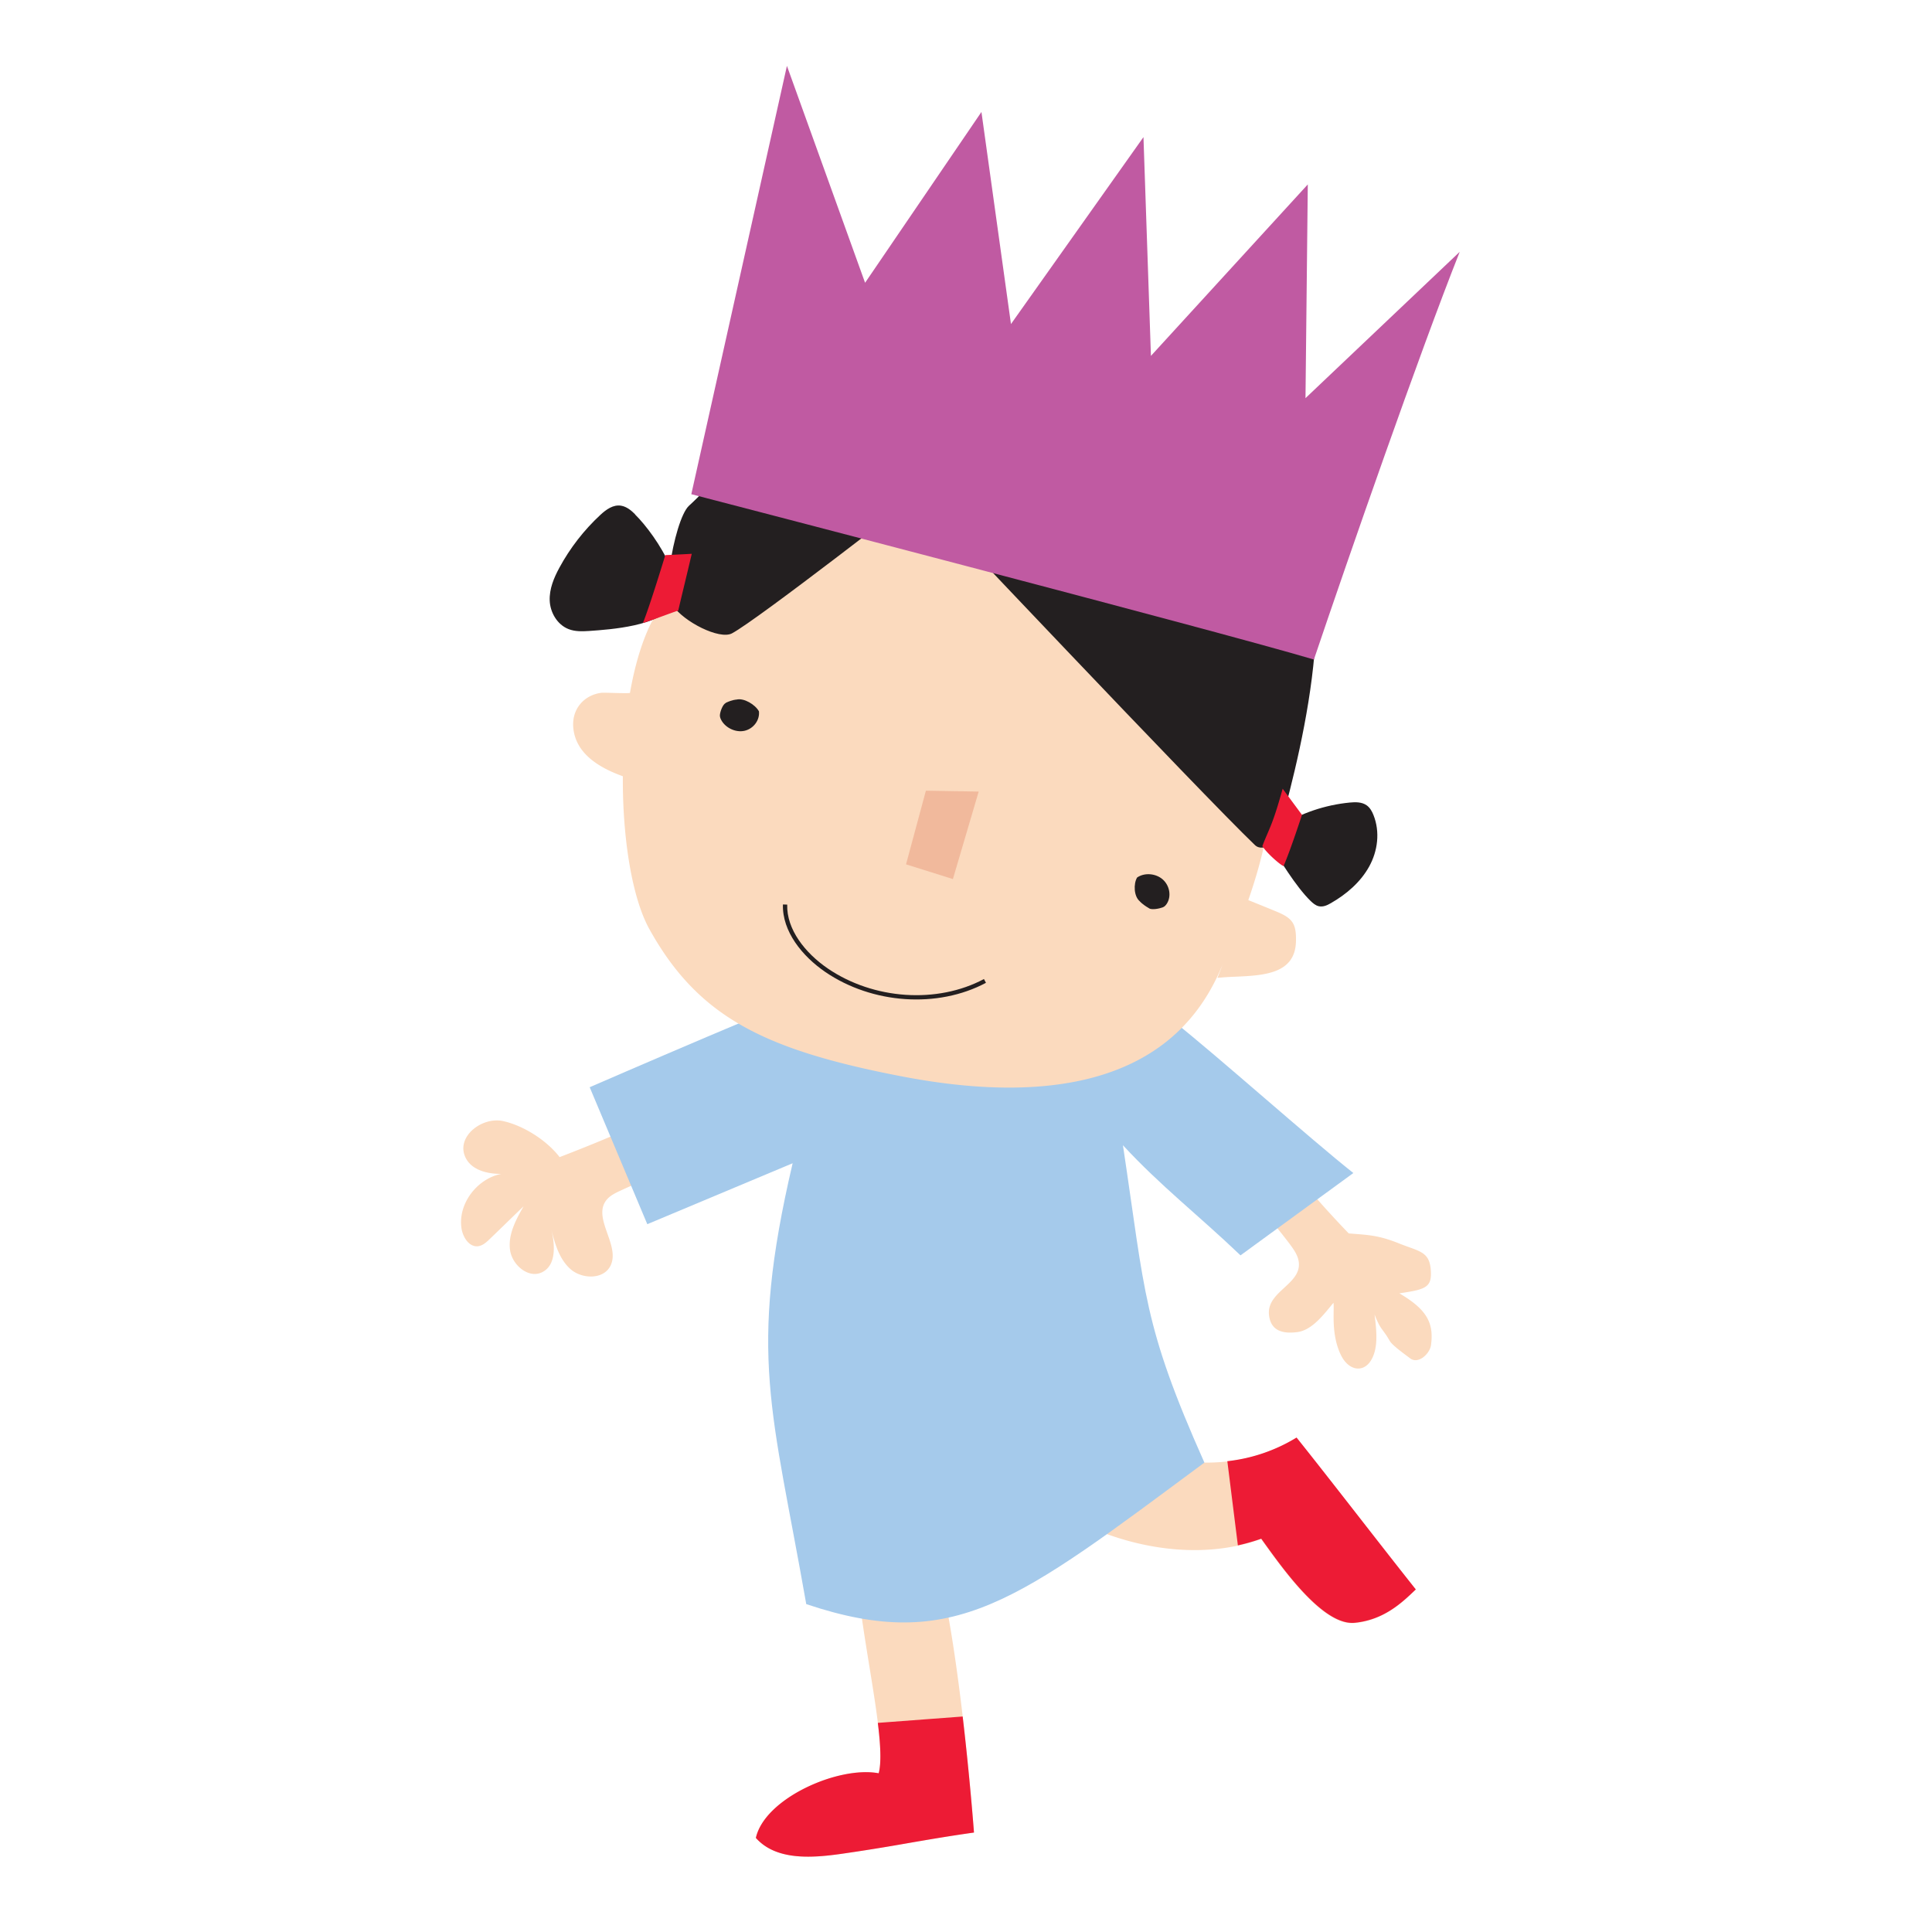
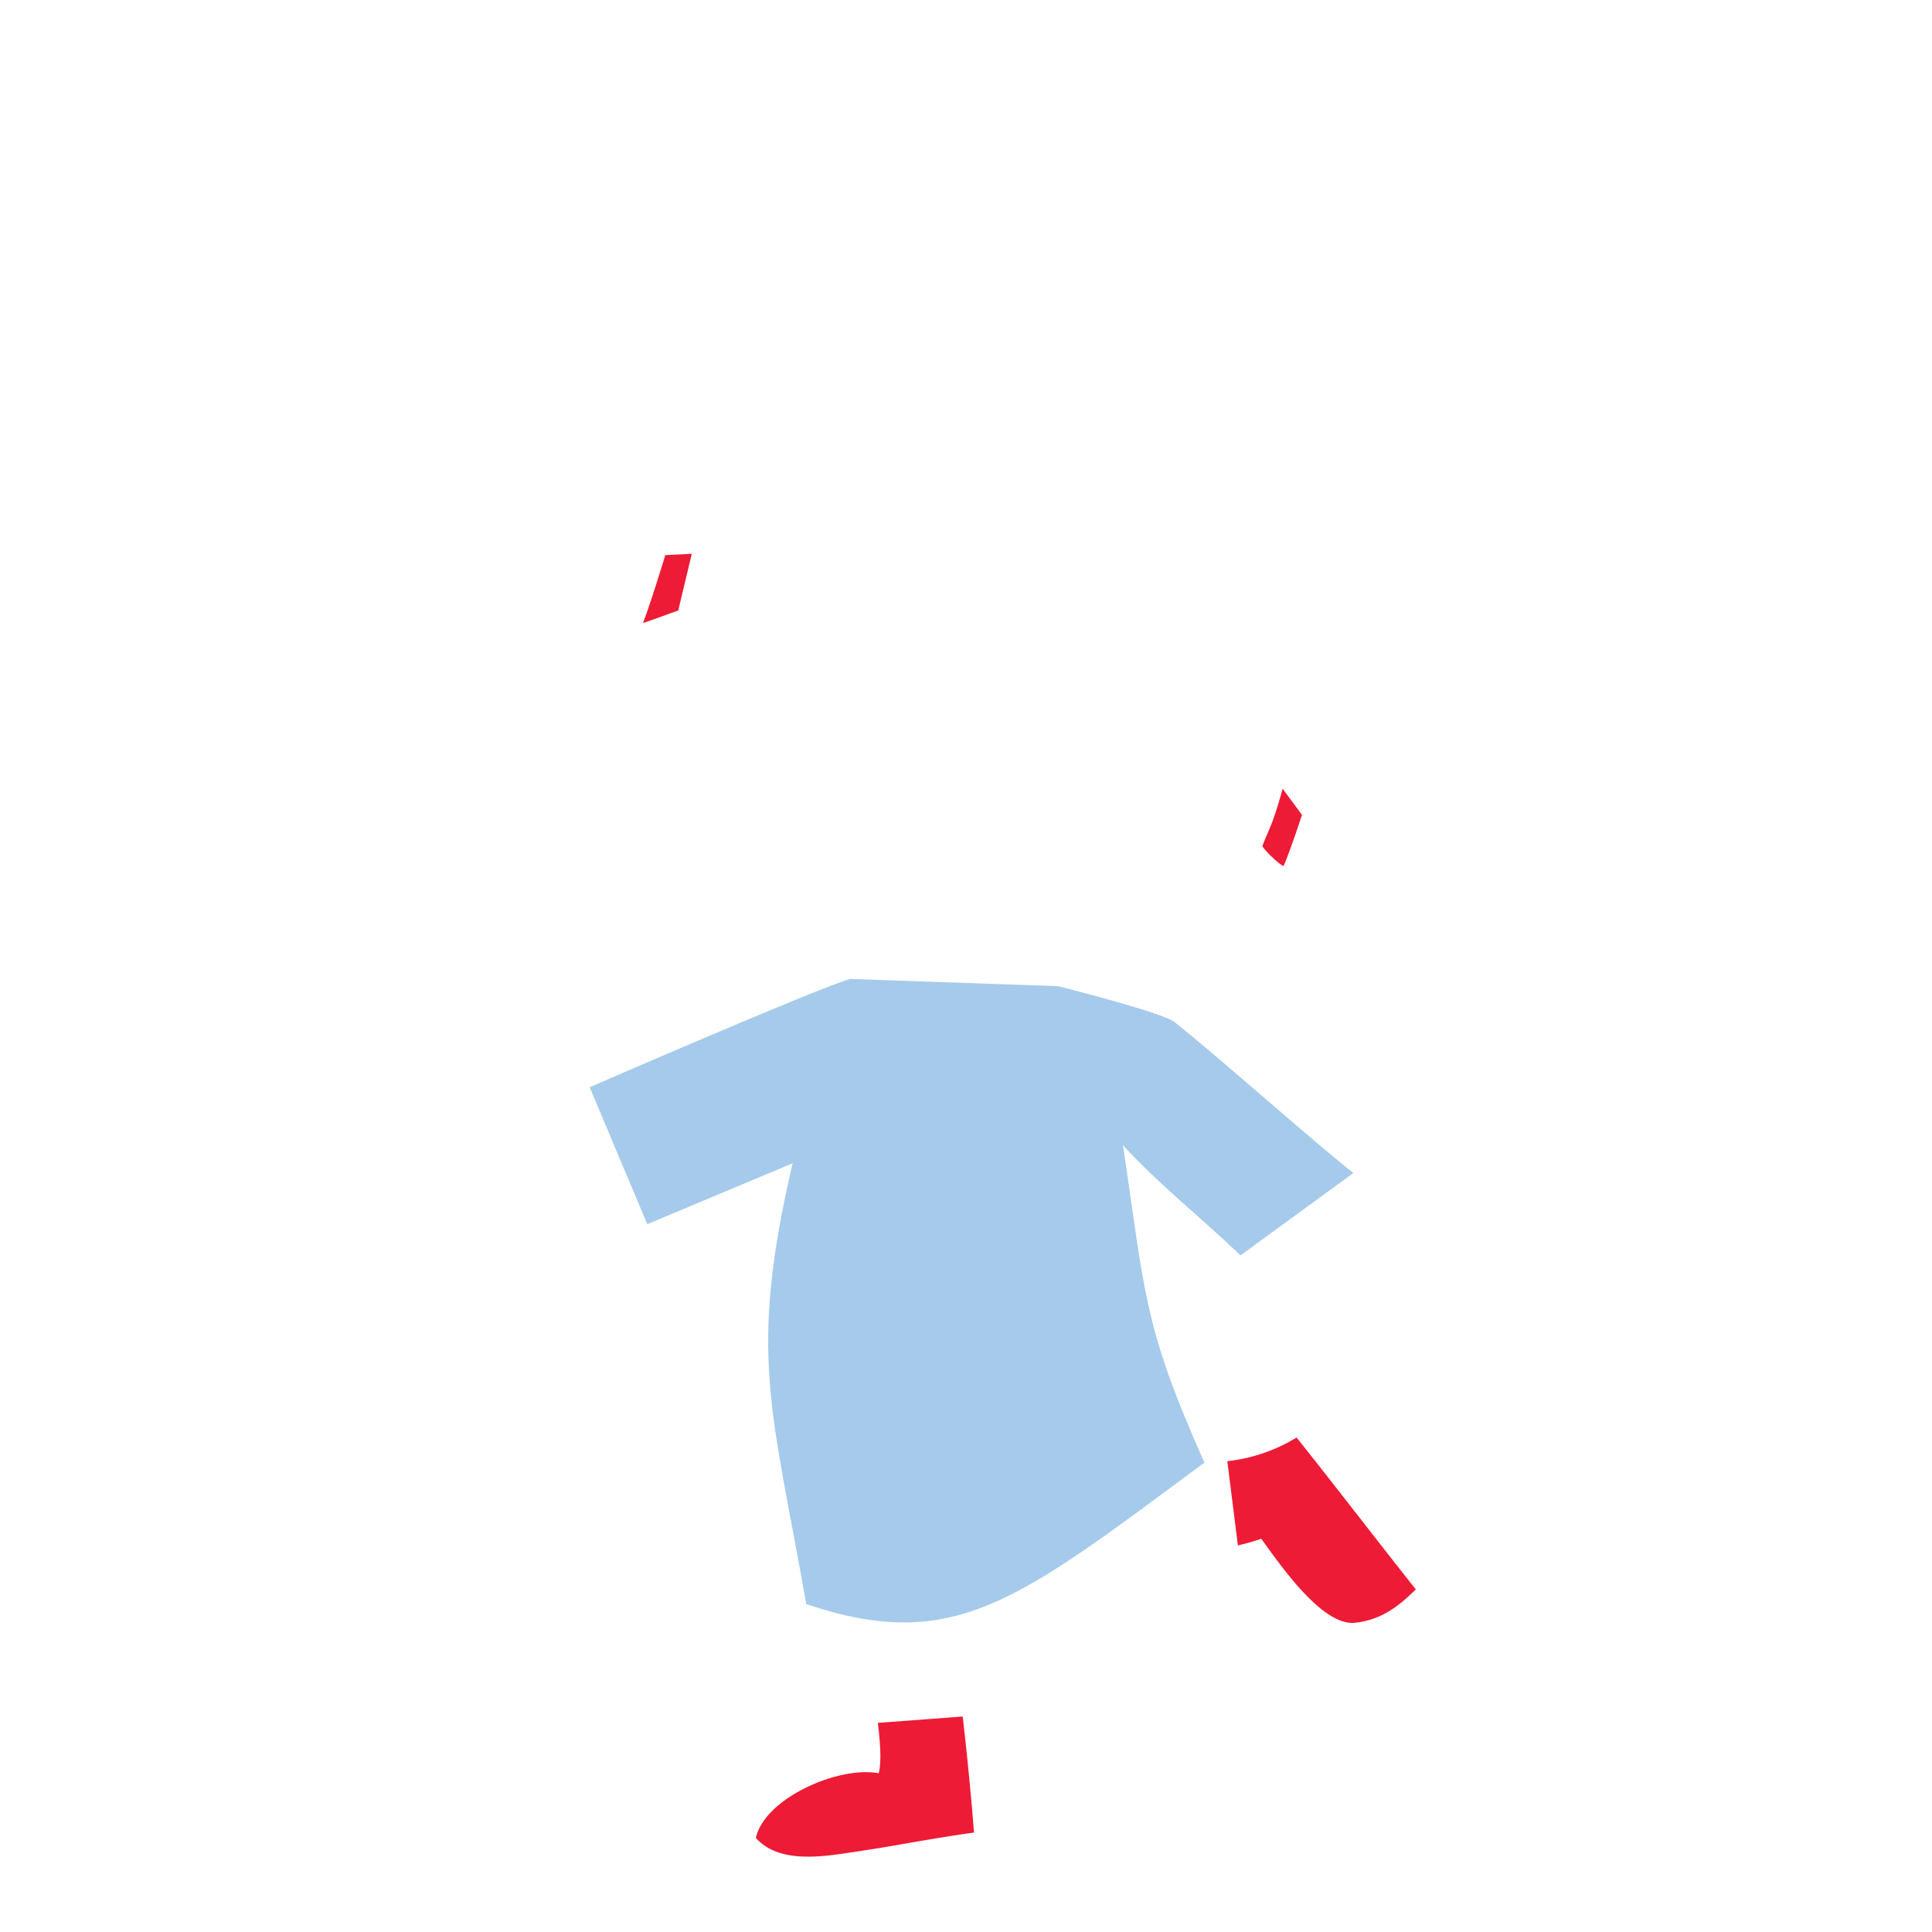
<svg xmlns="http://www.w3.org/2000/svg" width="176" height="176" fill="none" viewBox="0 0 176 176">
-   <path fill="#FBDABE" d="M118.097 130.99c3.02 3.77 7.85 10.05 10.86 13.83-1.17 1.12-2.84 2.77-5.56 3.04-2.92.29-6.65-5.06-8.52-7.66-7.96 2.86-17.54-.83-21.71-5.13-6.4-6.6-.75-24.3 6.7-12.06 1.28 2.1.15 8.47 5.93 9.73 1.03.23 6.66 1.68 12.3-1.75Zm-29.37 35.95c-4.55.64-7.59 1.31-12.15 1.95-2.7.38-5.9.59-7.72-1.46.8-3.61 7.52-6.58 11.19-5.89 1.4-5.23-7.47-31.16 3.53-22.95 3.24 2.42 5.15 28.35 5.15 28.35Zm34.13-54.58c1.67.14 2.64.13 4.56.9 1.92.77 2.83.73 2.93 2.53.09 1.52-.53 1.68-2.87 2.03 2.47 1.45 3.17 2.67 2.88 4.73-.11.77-1.15 1.76-1.9 1.19-.39-.3-1.61-1.16-1.85-1.58-.69-1.2-.8-.92-1.39-2.41.19 1.48.36 3.07-.33 4.19-.69 1.12-2.02.95-2.73-.49-.93-1.91-.59-4.05-.68-4.77-.85 1.01-1.92 2.49-3.29 2.67-1.37.18-2.46-.13-2.59-1.62-.18-2.17 3.19-2.79 2.68-4.97-.13-.55-.5-1.05-.86-1.53a78.44 78.44 0 0 0-3.68-4.46c1.59-1.74 1.6-1.63 3.19-3.37 1.96 2.88 5.93 6.95 5.93 6.95v.01Zm-71.88-6.95c-1.16-1.52-3.28-2.87-5.14-3.28-1.86-.41-4.15 1.29-3.52 3.1.54 1.55 2.6 1.87 4.22 1.64-2.55-.1-4.86 2.46-4.5 5 .12.82.68 1.74 1.5 1.66.43-.05.77-.36 1.08-.66 1.03-.99 2.05-1.99 3.08-2.98-.69 1.21-1.41 2.54-1.24 3.93.16 1.39 1.67 2.69 2.92 2.08 1.36-.66 1.18-2.62.8-4.09.34 1.38.73 2.85 1.78 3.79s3.01.98 3.65-.28c.93-1.84-1.62-4.29-.4-5.95.31-.42.79-.66 1.26-.88 1.52-.71 3.07-1.34 4.64-1.9-.68-2.45-.76-2.48-1.44-4.93-2.66 1.46-8.69 3.75-8.69 3.75Z" />
  <path fill="#A5CAEB" d="m53.717 99.04 5.25 12.48 13.24-5.55c-4.09 17.5-1.87 22.41 1.24 40.16 13.5 4.53 19.24-.28 36.27-12.89-5.61-12.6-5.37-15.31-7.42-28.91 3.47 3.75 6.85 6.34 10.71 10.03l10.28-7.5c-3.89-3.08-12.41-10.68-16.3-13.76-1.09-.87-10.59-3.26-10.59-3.26l-18.95-.66c-2.9.81-23.72 9.86-23.72 9.86h-.01Z" />
-   <path fill="#FBDABE" d="M56.74 70.714c-.039 5.608.83 11.077 2.427 13.946 4.44 7.98 10.43 10.96 22.85 13.37 12.38 2.41 24.34 1.22 29.09-9.54l.271-.617-.471 1.207a27.049 27.049 0 0 1 1.624-.104c2.574-.116 5.444-.245 5.526-3.196.05-1.71-.35-2.16-1.9-2.79a177.5 177.5 0 0 0-1.445-.59l-.004-.001-.99-.402c2.737-7.876 4.201-17.625-3.901-23.617-1.932-1.43-4.016-3.61-6.225-5.922-4.528-4.736-9.579-10.02-14.915-10.518-13.54-1.26-27.53 10.92-29.48 15.05V57c-.807 1.703-1.405 3.815-1.809 6.122-.131.039-.911.018-1.584 0-.472-.013-.891-.024-.997-.012-1.54.18-2.75 1.43-2.58 3.21.216 2.23 2.163 3.552 4.513 4.394Z" />
-   <path fill="#231F20" d="M114.317 76.98c.398.38.969.268 1.424-.06.708 1.218 2.319 3.868 3.656 5.16.21.2.44.4.72.47.4.1.79-.08 1.13-.28 1.43-.82 2.7-1.92 3.48-3.33.78-1.41 1.01-3.15.39-4.7-.13-.33-.32-.67-.62-.88-.44-.31-1.02-.3-1.54-.25-2.268.22-4.457.968-6.324 2.148 2.125-7.625 6.159-24.194-.006-29.778-6.8-6.16-27.11-12.14-36.26-12.74-4.677-.305-9.96 5.334-14.111 9.765-1.29 1.376-2.47 2.636-3.489 3.565-.704.64-1.436 3.232-1.737 5.478-.781-1.833-2.203-3.727-3.183-4.688l.01-.01c-.35-.35-.76-.69-1.26-.78-.73-.13-1.38.35-1.9.83-1.51 1.4-2.77 3.03-3.74 4.82-.5.92-.92 1.93-.88 2.99.04 1.06.67 2.19 1.72 2.6.59.23 1.24.21 1.86.17 2.044-.142 6.416-.454 7.609-2.351 1.005 1.518 4.282 3.167 5.411 2.57 2.33-1.24 17-12.67 17-12.67s25.81 27.33 30.65 31.96l-.01-.01Zm-42.995 5.414c-.073 2.46 1.764 4.712 3.855 6.147 4.287 2.928 10.244 3.337 14.642.99l-.184-.343c-4.262 2.274-10.064 1.882-14.238-.97-2.049-1.405-3.752-3.552-3.685-5.812l-.39-.012ZM66.117 64.04c-.28.13-.49.74-.53 1.04-.03.17.03.35.11.5.38.73 1.33 1.18 2.14.99.81-.19 1.39-.97 1.3-1.77-.33-.61-1.37-1.24-2.04-1.07 0 0-.36 0-.99.3l.01.01Zm39.8 18.62c-.3.11-.96.25-1.24.09v-.01c-.63-.36-.85-.64-.85-.64-.54-.45-.58-1.59-.24-2.16.66-.46 1.69-.39 2.33.17.64.56.81 1.54.38 2.21-.09.14-.21.28-.38.34Z" />
  <path fill="#ED1B35" d="M60.365 56.127c.547-.2 1.091-.398 1.422-.507.196-.84.373-1.578.567-2.384.194-.804.404-1.676.663-2.786-1.03.06-2.41.12-2.41.12s-1.42 4.67-2.03 6.16h-.01c-.025.063.892-.272 1.798-.603Zm63.562 82.226c-2.085-2.672-4.203-5.388-5.81-7.393h-.01a15.295 15.295 0 0 1-6.3 2.15l.96 7.67c.72-.16 1.43-.36 2.13-.61l.197.274c1.925 2.683 5.502 7.666 8.323 7.386 2.663-.264 4.32-1.852 5.486-2.969l.074-.071c-1.409-1.769-3.216-4.086-5.05-6.437Zm-41.253 29.559c1.892-.326 3.785-.653 6.053-.972 0 0-.36-4.86-1.03-10.57l-7.73.58c.25 1.99.33 3.64.08 4.59-3.67-.69-10.39 2.28-11.19 5.89 1.82 2.05 5.02 1.84 7.72 1.46a185.2 185.2 0 0 0 6.097-.978Zm32.323-90.832c.51.78 1.89 1.91 1.94 1.8.65-1.51 1.67-4.65 1.67-4.65s-.86-1.16-1.76-2.38c-.682 2.46-1.021 3.247-1.379 4.078-.146.338-.295.684-.471 1.152Z" />
-   <path fill="#F1B99C" d="m89.157 72.11-4.81-.08-1.81 6.71 4.27 1.34 2.35-7.97Z" />
-   <path fill="#C05AA2" d="M119.687 60.1c3.21-9.5 9.59-27.84 13.29-37.16l-14.05 13.33.21-19.47-14.29 15.62-.68-19.93-12.07 17.03-2.69-19.32-10.6 15.56L71.687 6l-8.71 39.02s47.43 12.31 56.71 15.06v.02Z" />
</svg>